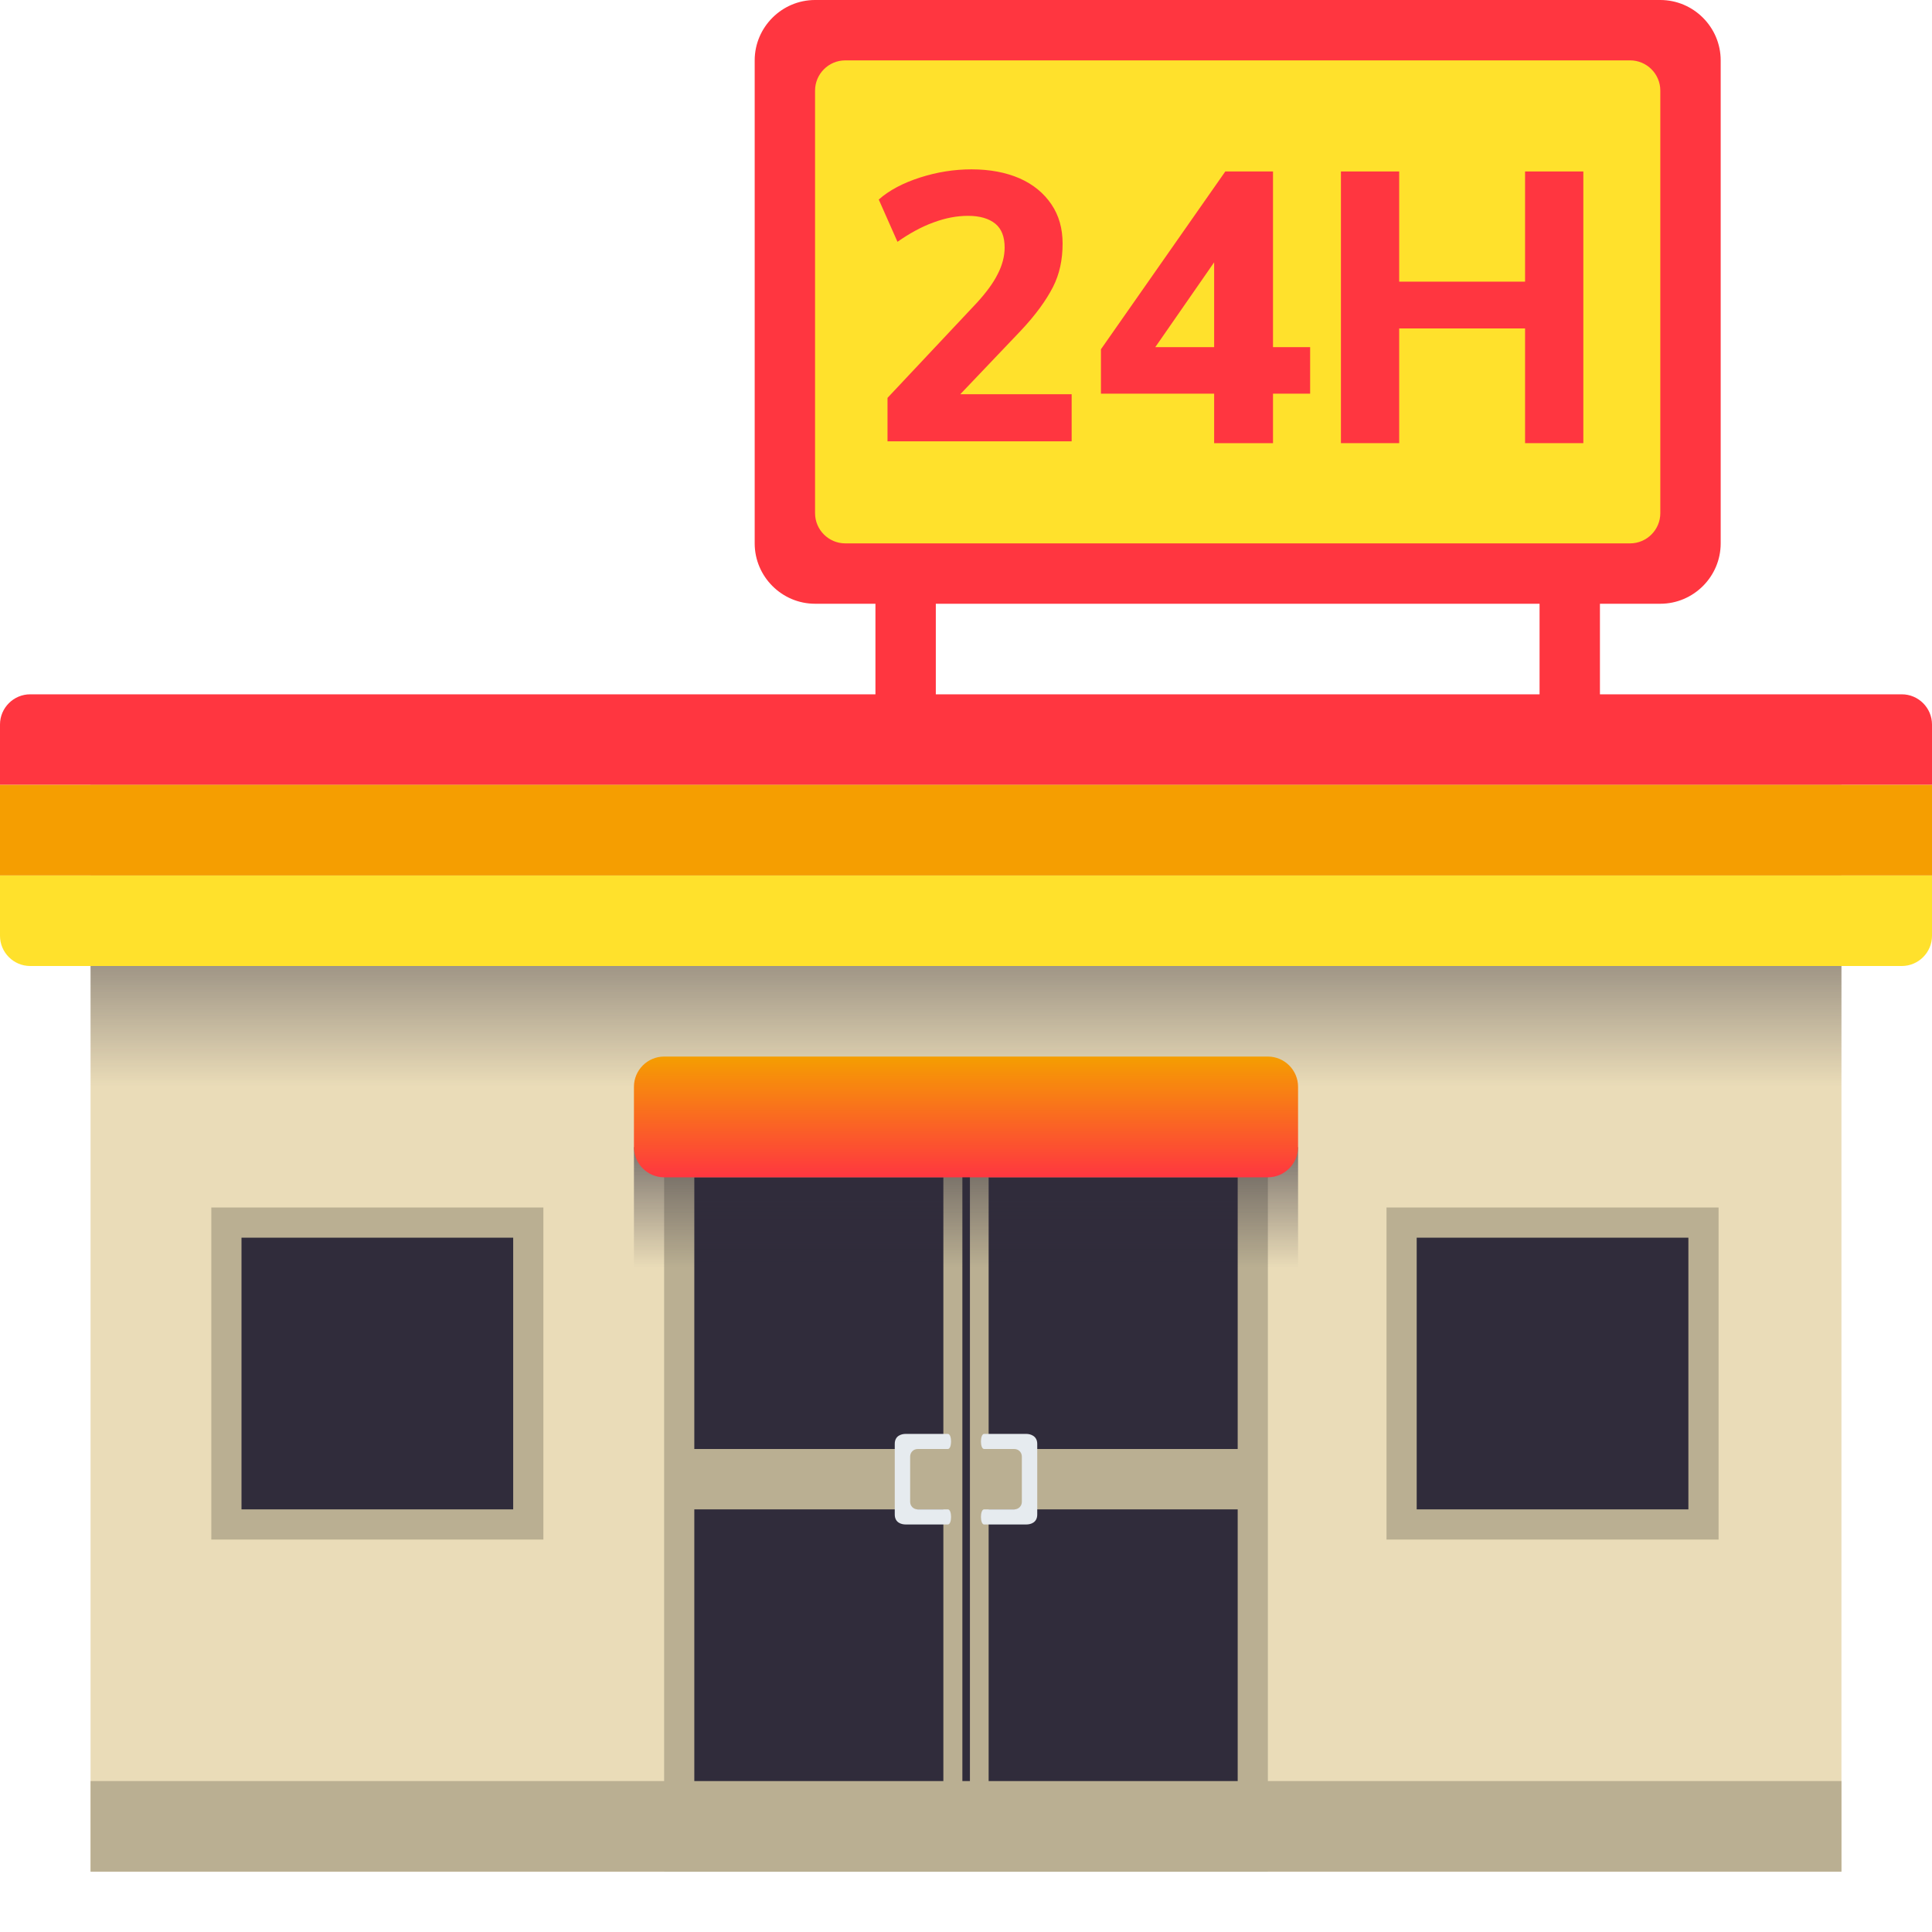
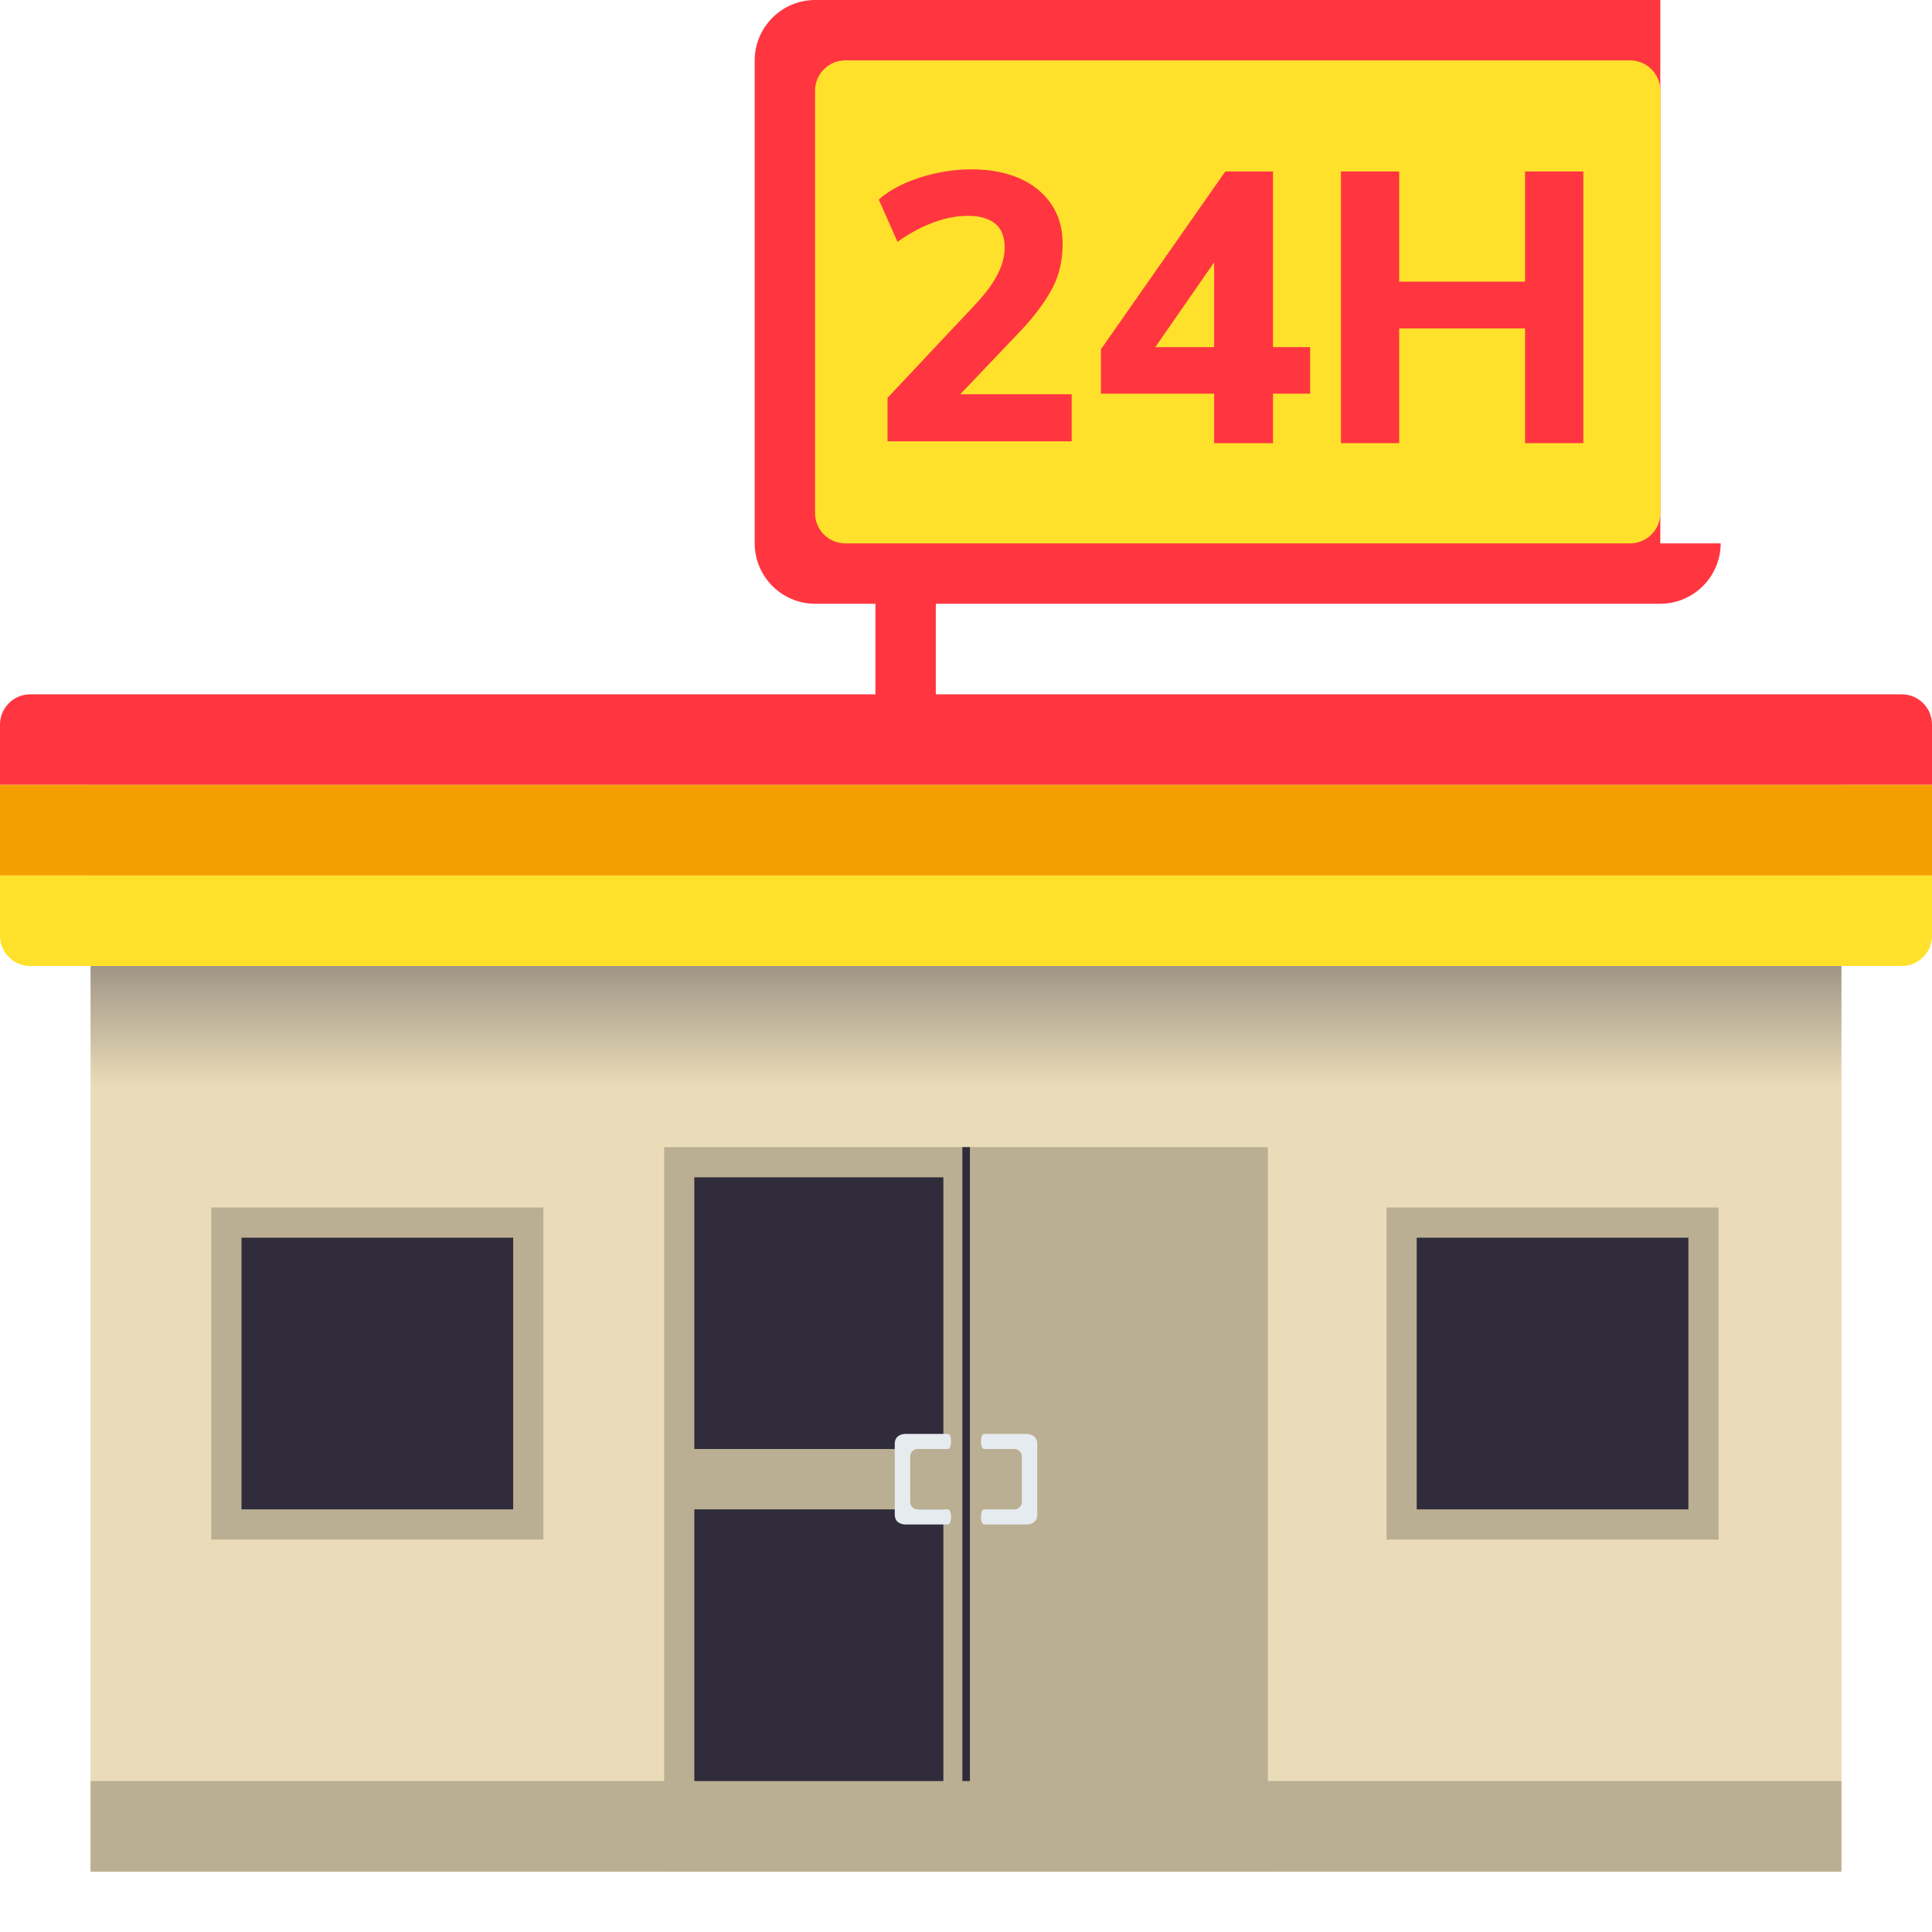
<svg xmlns="http://www.w3.org/2000/svg" version="1.1" id="Layer_1" x="0px" y="0px" width="64px" height="64px" viewBox="0 0 64 64" style="enable-background:new 0 0 64 64;" xml:space="preserve">
  <rect x="3" y="25" fill="#EADCB8" width="58" height="37" />
  <rect x="3" y="59" fill="#BAAF92" width="58" height="3" />
  <path fill="#FF3640" d="M64,26v-2c0-0.55-0.45-1-1-1H1c-0.55,0-1,0.45-1,1v2H64z" />
  <path fill="#FFE12C" d="M0,29v2c0,0.55,0.45,1,1,1h62c0.55,0,1-0.45,1-1v-2H0z" />
  <rect y="26" fill="#F59E01" width="64" height="3" />
-   <path fill="#FF3640" d="M57,18c0,1.1-0.9,2-2,2H27c-1.1,0-2-0.9-2-2V2c0-1.1,0.9-2,2-2h28c1.1,0,2,0.9,2,2V18z" />
+   <path fill="#FF3640" d="M57,18c0,1.1-0.9,2-2,2H27c-1.1,0-2-0.9-2-2V2c0-1.1,0.9-2,2-2h28V18z" />
  <path fill="#FFE12C" d="M55,17c0,0.55-0.45,1-1,1H28c-0.55,0-1-0.45-1-1V3c0-0.55,0.45-1,1-1h26c0.55,0,1,0.45,1,1V17z" />
  <rect x="29" y="19" fill="#FF3640" width="2" height="5" />
-   <rect x="51" y="19" fill="#FF3640" width="2" height="5" />
  <rect x="22" y="38" fill="#BAAF92" width="20" height="24" />
  <rect x="7" y="40" fill="#BAAF92" width="11" height="11" />
  <rect x="8" y="41" fill="#302C3B" width="9" height="9" />
  <rect x="45.93" y="40" fill="#BAAF92" width="11" height="11" />
  <rect x="46.93" y="41" fill="#302C3B" width="9" height="9" />
  <rect x="23" y="39" fill="#302C3B" width="8.25" height="20" />
-   <rect x="32.75" y="39" fill="#302C3B" width="8.25" height="20" />
  <rect x="22.5" y="48" fill="#BAAF92" width="19" height="2" />
  <path fill="#E6EBEF" d="M32.6,47.5c-0.14,0-0.14,0.5,0,0.5h1c0.14,0,0.25,0.11,0.25,0.25v1.5c0,0.14-0.11,0.25-0.25,0.25h-1  c-0.14,0-0.14,0.5,0,0.5H34c0.14,0,0.36-0.06,0.36-0.33v-2.34c0-0.26-0.22-0.33-0.36-0.33H32.6z" />
  <path fill="#E6EBEF" d="M31.4,50.5c0.14,0,0.14-0.5,0-0.5h-1c-0.14,0-0.25-0.11-0.25-0.25v-1.5c0-0.14,0.11-0.25,0.25-0.25h1  c0.14,0,0.14-0.5,0-0.5H30c-0.14,0-0.36,0.06-0.36,0.33v2.34c0,0.27,0.22,0.33,0.36,0.33H31.4z" />
  <rect x="31.88" y="38" fill="#302C3B" width="0.25" height="21" />
  <linearGradient id="SVGID_1_" gradientUnits="userSpaceOnUse" x1="32" y1="42" x2="32" y2="38">
    <stop offset="0" style="stop-color:#302C3B;stop-opacity:0" />
    <stop offset="0.9" style="stop-color:#302C3B;stop-opacity:0.54" />
    <stop offset="1" style="stop-color:#302C3B;stop-opacity:0.6" />
  </linearGradient>
-   <rect x="21" y="38" fill="url(#SVGID_1_)" width="22" height="4" />
  <linearGradient id="SVGID_2_" gradientUnits="userSpaceOnUse" x1="32" y1="36" x2="32" y2="32">
    <stop offset="0" style="stop-color:#302C3B;stop-opacity:0" />
    <stop offset="0.9" style="stop-color:#302C3B;stop-opacity:0.36" />
    <stop offset="1" style="stop-color:#302C3B;stop-opacity:0.4" />
  </linearGradient>
  <rect x="3" y="32" fill="url(#SVGID_2_)" width="58" height="4" />
  <linearGradient id="SVGID_3_" gradientUnits="userSpaceOnUse" x1="32" y1="39" x2="32" y2="35">
    <stop offset="0" style="stop-color:#FF3640" />
    <stop offset="1" style="stop-color:#F59E01" />
  </linearGradient>
-   <path fill="url(#SVGID_3_)" d="M42,35H22c-0.55,0-1,0.45-1,1v2c0,0.55,0.45,1,1,1h20c0.55,0,1-0.45,1-1v-2C43,35.45,42.55,35,42,35z" />
  <path fill="#FF3640" d="M31.81,13.06l2-2.1c0.5-0.53,0.85-1.02,1.07-1.45s0.32-0.91,0.32-1.44c0-0.5-0.12-0.93-0.37-1.3  c-0.25-0.37-0.6-0.66-1.05-0.86c-0.46-0.2-0.99-0.3-1.6-0.3c-0.57,0-1.14,0.09-1.7,0.27c-0.56,0.18-1.02,0.42-1.37,0.73l0.62,1.4  c0.4-0.28,0.8-0.5,1.19-0.64c0.4-0.15,0.78-0.22,1.15-0.22c0.39,0,0.69,0.09,0.9,0.26c0.21,0.17,0.31,0.44,0.31,0.79  c0,0.29-0.08,0.59-0.23,0.88c-0.15,0.3-0.38,0.61-0.69,0.95l-2.96,3.15v1.44h6.1v-1.56H31.81z" />
  <path fill="#FF3640" d="M43.4,11.5h-1.23V5.68h-1.58l-4.12,5.89v1.47h3.75v1.64h1.95v-1.64h1.23V11.5z M38.27,11.5l1.95-2.81v2.81  H38.27z" />
  <polygon fill="#FF3640" points="50.52,5.68 50.52,9.33 46.35,9.33 46.35,5.68 44.42,5.68 44.42,14.68 46.35,14.68 46.35,10.88   50.52,10.88 50.52,14.68 52.45,14.68 52.45,5.68 " />
</svg>